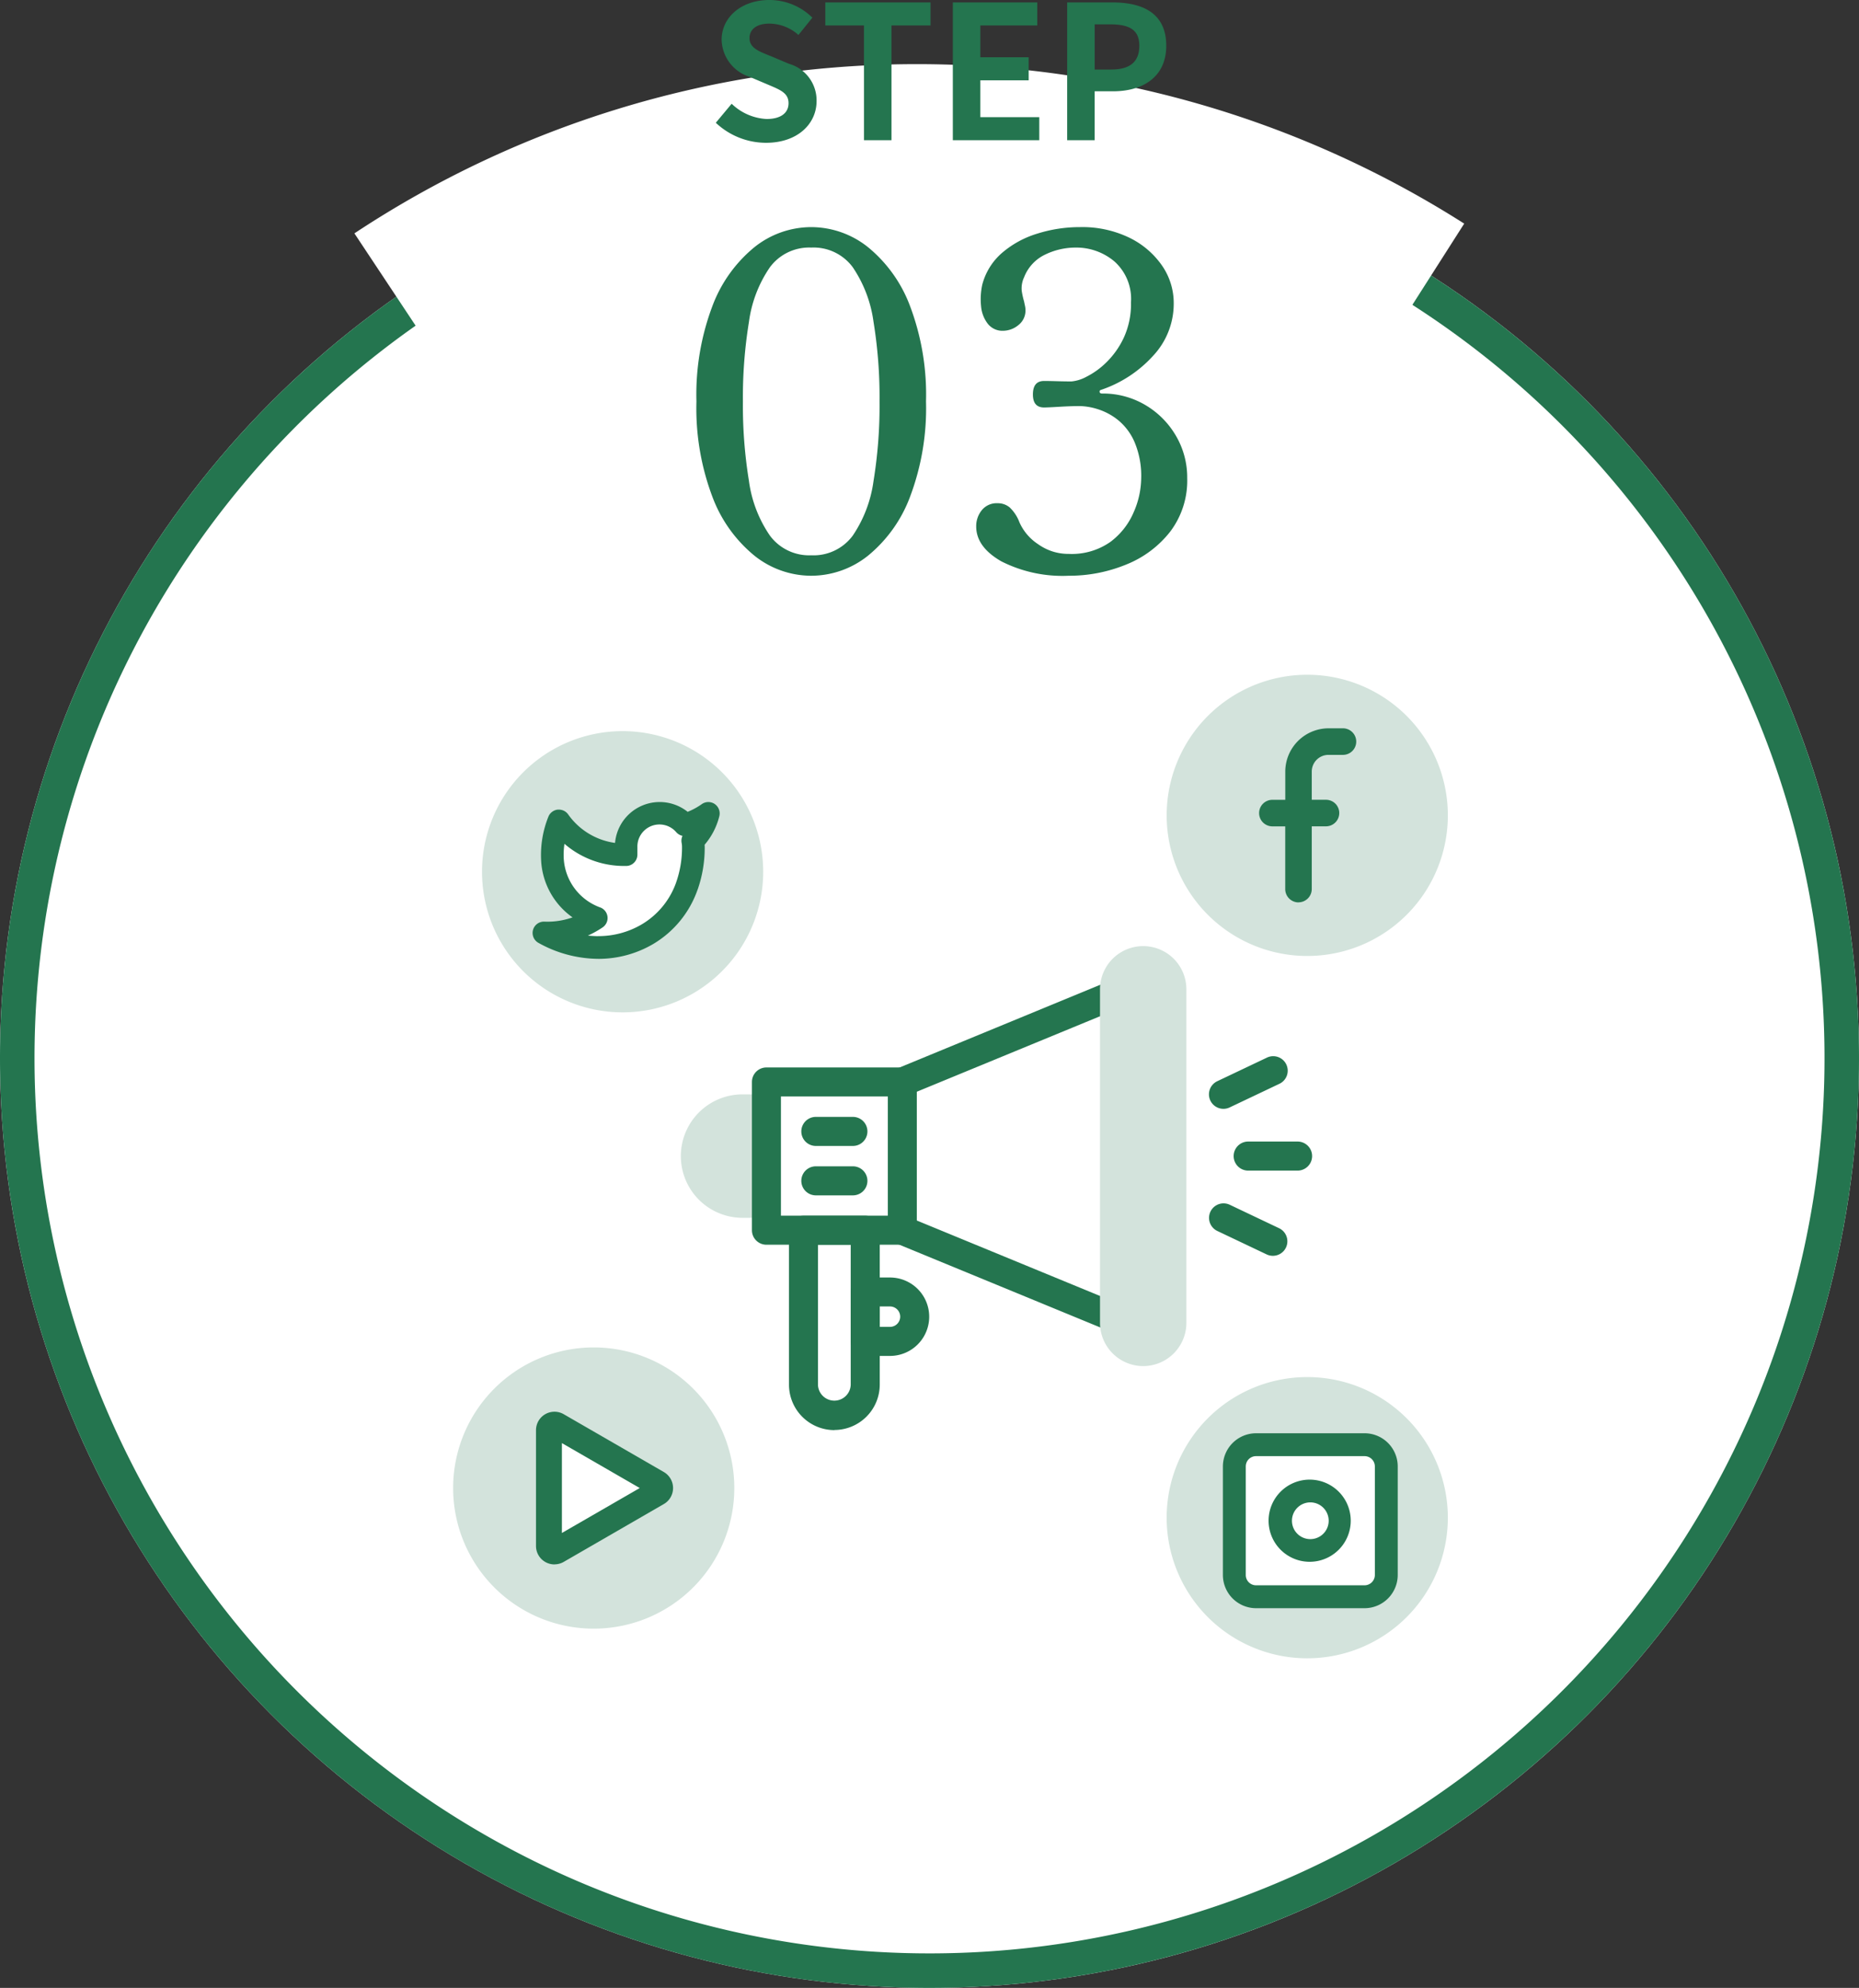
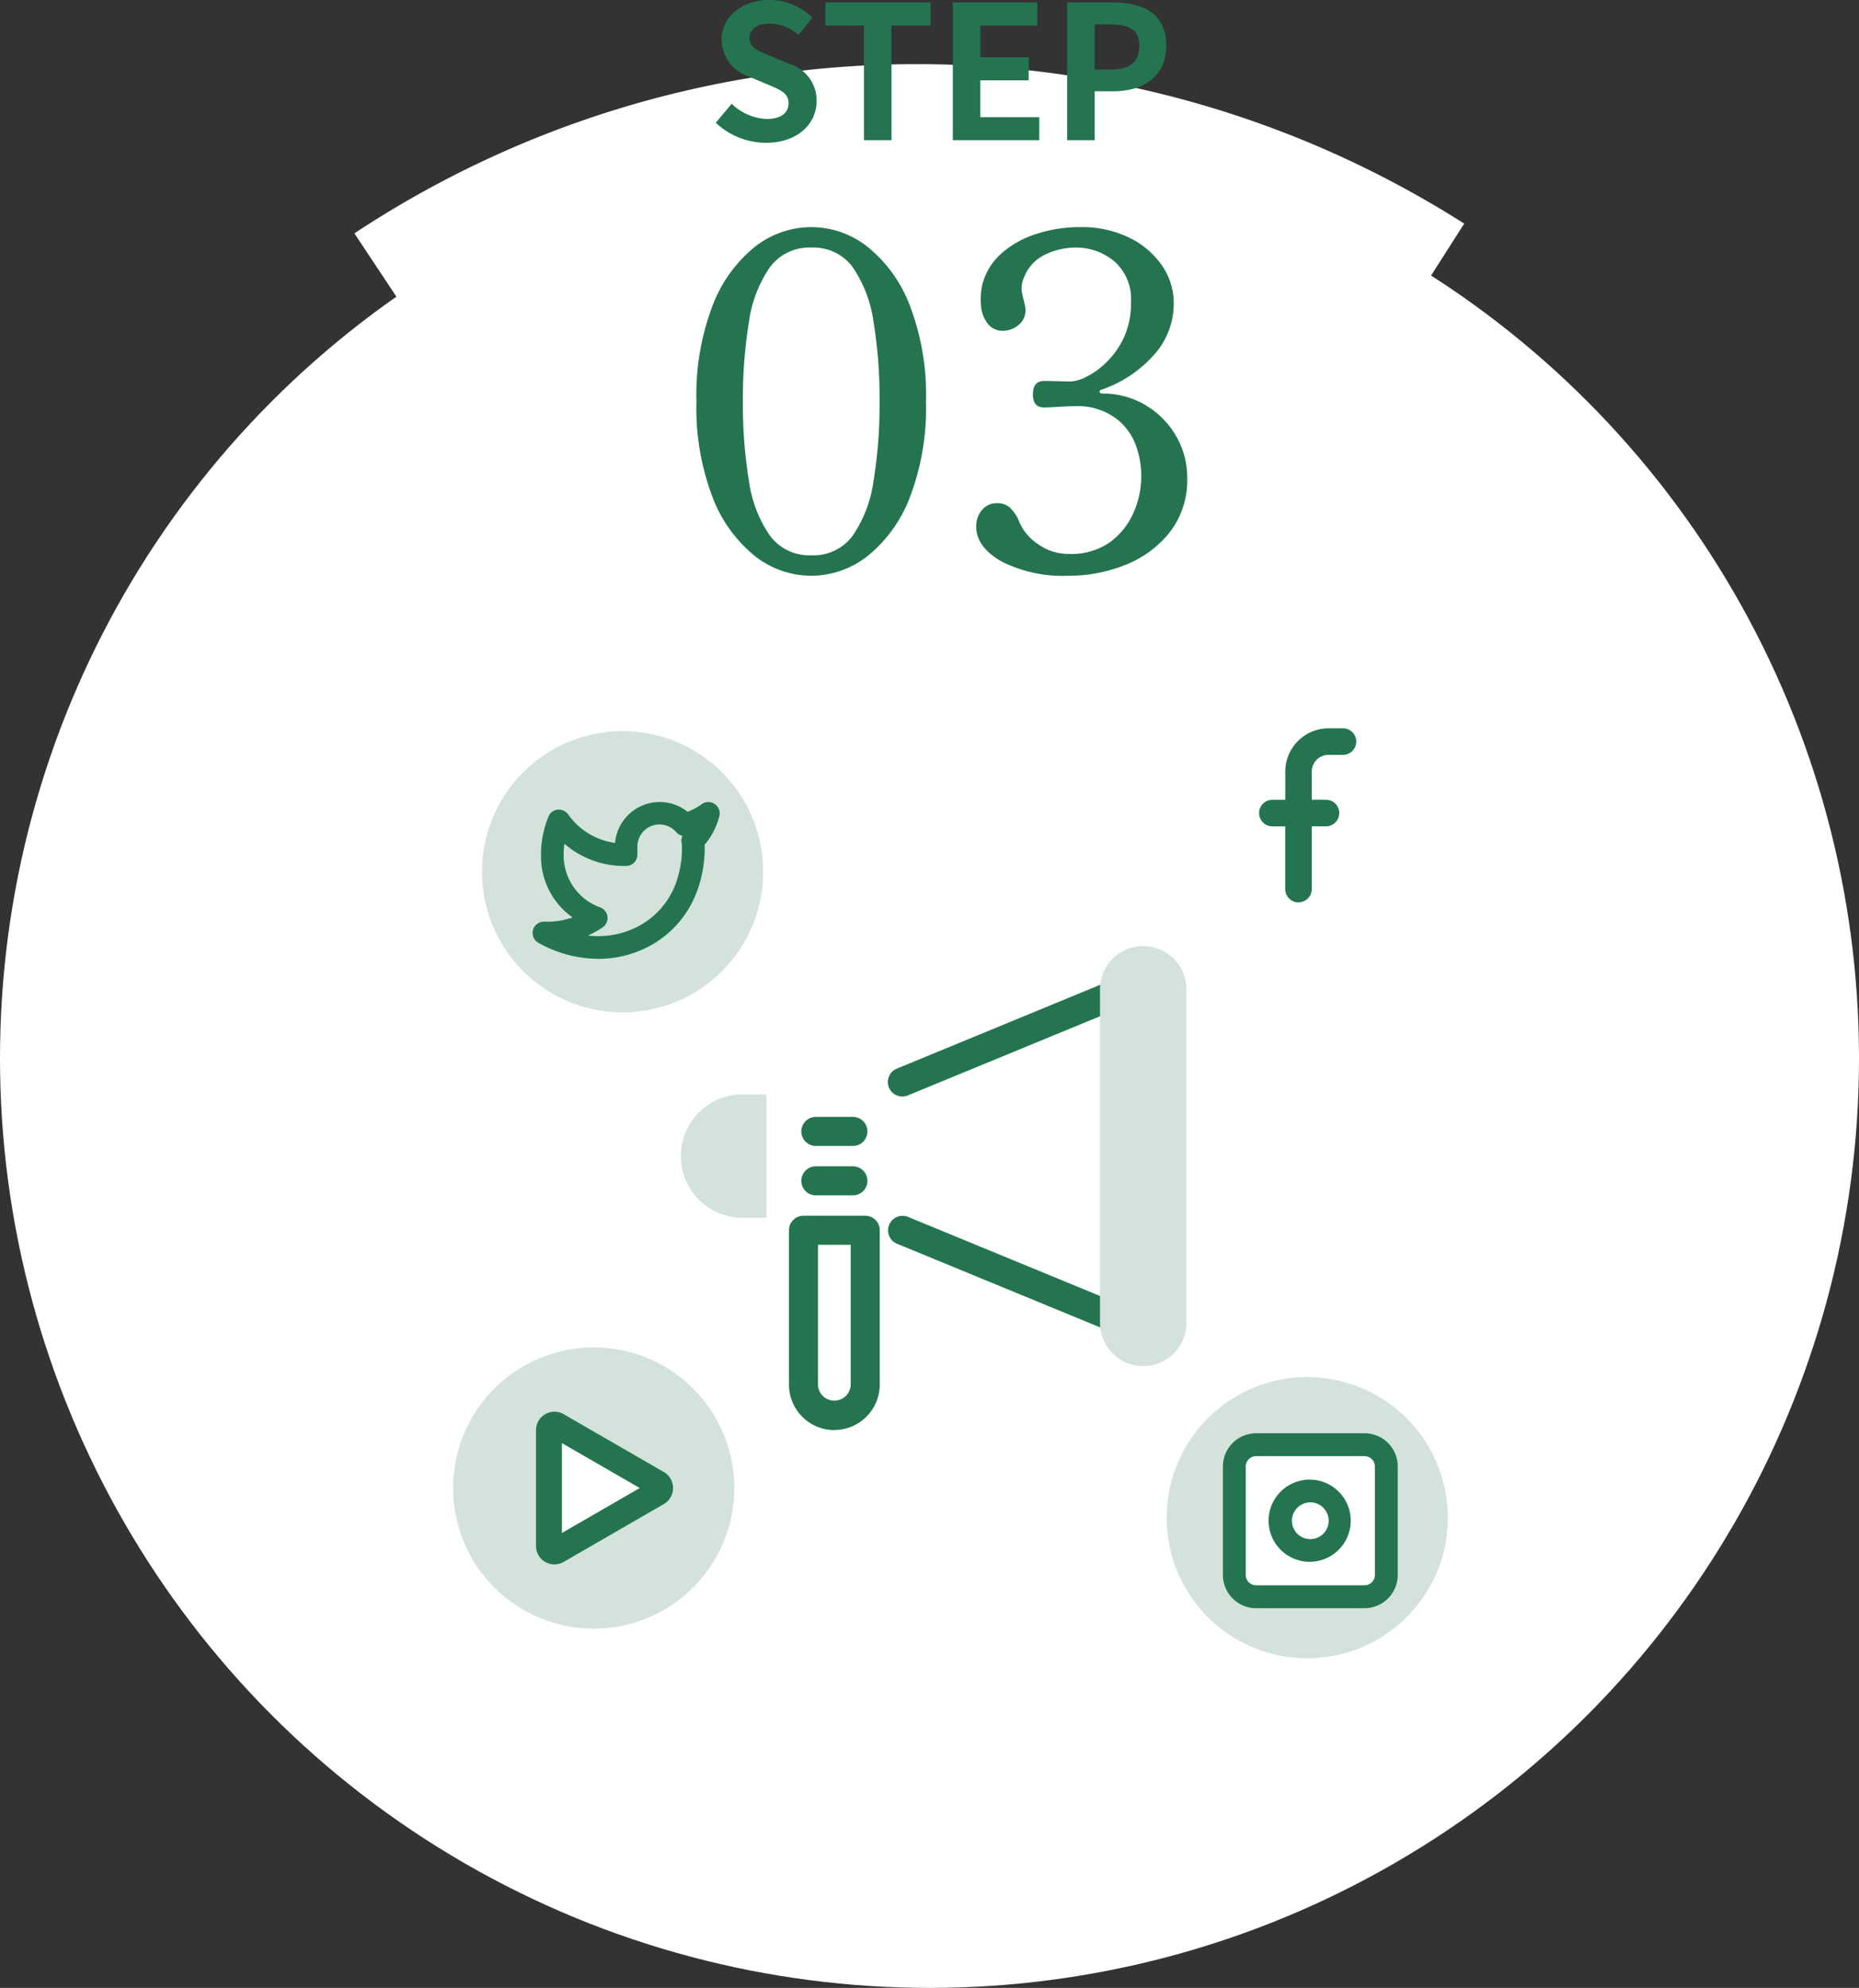
<svg xmlns="http://www.w3.org/2000/svg" id="step_nav_03_hover" width="160" height="171.064">
  <rect width="100%" height="100%" fill="#333333" stroke="none" />
  <g id="step03" transform="translate(-853 -1263.936)">
    <circle id="楕円形_567" data-name="楕円形 567" cx="80" cy="80" r="80" transform="translate(853 1275)" fill="#fff" />
-     <path id="楕円形_567_-_アウトライン" data-name="楕円形 567 - アウトライン" d="M80 3a76.626 76.626 0 00-43.049 13.149 77.234 77.234 0 00-27.9 33.88 76.895 76.895 0 007.1 73.02 77.234 77.234 0 0033.88 27.9 76.895 76.895 0 0073.02-7.1 77.234 77.234 0 0027.9-33.88 76.895 76.895 0 00-7.1-73.02 77.234 77.234 0 00-33.88-27.9A76.515 76.515 0 0080 3m0-3A80 80 0 110 80 80 80 0 0180 0z" transform="translate(853 1275)" fill="#24754f" />
    <path id="パス_59228" data-name="パス 59228" d="M87.838 20.928a77.728 77.728 0 00-84.533-3.687L-1.779 8.63a87.728 87.728 0 0195.431 4.161z" transform="rotate(-3 24793.419 -16257.456)" fill="#fff" />
    <g id="グループ_35513" data-name="グループ 35513" transform="translate(541 16)" fill="#24754f">
      <path id="パス_926018" data-name="パス 926018" d="M-11.18.48a7.844 7.844 0 01-4.88-1.72 11.943 11.943 0 01-3.62-5.06 21.572 21.572 0 01-1.38-8.22 21.572 21.572 0 011.38-8.22 11.943 11.943 0 013.62-5.06 7.844 7.844 0 014.88-1.72A7.844 7.844 0 01-6.3-27.8a11.943 11.943 0 013.62 5.06 21.572 21.572 0 011.38 8.22A21.572 21.572 0 01-2.68-6.3 11.943 11.943 0 01-6.3-1.24 7.844 7.844 0 01-11.18.48zm0-1.76a4.192 4.192 0 003.58-1.7 10.983 10.983 0 001.78-4.68 40.264 40.264 0 00.52-6.86 40.264 40.264 0 00-.52-6.86 10.983 10.983 0 00-1.78-4.68 4.192 4.192 0 00-3.58-1.7 4.2 4.2 0 00-3.56 1.7 10.837 10.837 0 00-1.8 4.7 40.35 40.35 0 00-.52 6.84 40.35 40.35 0 00.52 6.84 10.837 10.837 0 001.8 4.7 4.2 4.2 0 003.56 1.7zM10.98.48a11.634 11.634 0 01-5.8-1.24Q3.02-2 3.02-3.76a2.175 2.175 0 01.48-1.4 1.642 1.642 0 011.36-.6 1.592 1.592 0 011.04.36 3.411 3.411 0 01.84 1.28 4.371 4.371 0 001.6 1.88 4.576 4.576 0 001.22.62 4.463 4.463 0 001.42.22 5.772 5.772 0 003.6-1.04 6.223 6.223 0 002-2.56 7.431 7.431 0 00.64-2.88 7.475 7.475 0 00-.58-3.16 5.009 5.009 0 00-1.44-1.9 5.372 5.372 0 00-1.74-.92 5.491 5.491 0 00-1.52-.26q-.76 0-1.76.06T8.86-14q-.96 0-.96-1.12 0-1.16.96-1.16.44 0 1.12.02t1.24.02a3.341 3.341 0 001.28-.4 6.751 6.751 0 001.72-1.24 7.277 7.277 0 001.5-2.12 6.909 6.909 0 00.62-3.04 4.309 4.309 0 00-1.44-3.54 5.087 5.087 0 00-3.32-1.18 6.025 6.025 0 00-2.62.6 3.6 3.6 0 00-1.82 1.96 2.224 2.224 0 00-.2 1.18 6.988 6.988 0 00.2.9q.04.2.08.38a1.57 1.57 0 01.04.34 1.578 1.578 0 01-.62 1.32 2.094 2.094 0 01-1.3.48 1.6 1.6 0 01-1.32-.6 2.848 2.848 0 01-.58-1.5 5.889 5.889 0 01.1-1.86 5.42 5.42 0 011.7-2.74 8.379 8.379 0 013.04-1.66 12.125 12.125 0 013.66-.56 9.3 9.3 0 014.28.92 7.3 7.3 0 012.8 2.4 5.667 5.667 0 011 3.24 6.555 6.555 0 01-1.8 4.54 10.608 10.608 0 01-4.44 2.9q-.16.04-.14.18t.22.14a7.141 7.141 0 013.7.98 7.368 7.368 0 012.64 2.64 7.067 7.067 0 01.98 3.66 7.273 7.273 0 01-1.46 4.6 9.06 9.06 0 01-3.8 2.84 12.888 12.888 0 01-4.94.96z" transform="translate(393 1297)" />
      <path id="パス_926019" data-name="パス 926019" d="M-15.072.224c2.736 0 4.352-1.648 4.352-3.584a3.271 3.271 0 00-2.38-3.216l-1.552-.656c-1.008-.4-1.84-.7-1.84-1.552 0-.784.656-1.248 1.7-1.248a3.777 3.777 0 012.512.976l1.2-1.488a5.254 5.254 0 00-3.712-1.52c-2.4 0-4.1 1.488-4.1 3.424a3.43 3.43 0 002.4 3.184l1.584.672c1.056.448 1.776.72 1.776 1.6 0 .832-.656 1.36-1.888 1.36a4.658 4.658 0 01-3.008-1.312L-19.392-1.5a6.309 6.309 0 004.32 1.724zM-6.64 0h2.368v-9.872h3.36v-1.984h-9.056v1.984h3.328zm7.648 0h7.44v-1.984H3.376v-3.168h4.16v-1.984h-4.16v-2.736h4.9v-1.984H1.008zm9.84 0h2.368v-4.208H14.8c2.544 0 4.576-1.216 4.576-3.92 0-2.8-2.016-3.728-4.64-3.728h-3.888zm2.368-6.08v-3.888h1.344c1.632 0 2.5.464 2.5 1.84 0 1.36-.784 2.048-2.416 2.048z" transform="translate(393 1260)" />
    </g>
    <g id="グループ_35774" data-name="グループ 35774" transform="translate(892 1322)">
      <path id="パス_925897" data-name="パス 925897" d="M24.838 36.109a5.312 5.312 0 000 10.623h2.127V36.109z" fill="#d3e3dc" />
      <path id="パス_925898" data-name="パス 925898" d="M32.813 65a3.91 3.91 0 01-3.906-3.9V47.8a1.248 1.248 0 011.248-1.248h5.315a1.248 1.248 0 011.248 1.248v13.29a3.91 3.91 0 01-3.9 3.9M31.4 49.05v12.042a1.41 1.41 0 002.819 0V49.05zm25.332 7.441a1.245 1.245 0 01-.475-.094l-18.072-7.441a1.249 1.249 0 01.952-2.309l18.074 7.442a1.248 1.248 0 01-.476 2.4M34.407 44.8h-3.189a1.248 1.248 0 010-2.5h3.189a1.248 1.248 0 010 2.5m0-4.253h-3.189a1.248 1.248 0 110-2.5h3.189a1.248 1.248 0 010 2.5m4.254-4.252a1.248 1.248 0 01-.476-2.4l18.075-7.449a1.249 1.249 0 11.951 2.309L39.137 36.2a1.254 1.254 0 01-.476.094" fill="#24754f" />
-       <path id="パス_925899" data-name="パス 925899" d="M37.6 58.616h-2.13a1.248 1.248 0 01-1.248-1.248v-4.252a1.248 1.248 0 011.248-1.248h2.13a3.374 3.374 0 010 6.748m-.883-2.5h.883a.878.878 0 000-1.756h-.883zm33.835-6.114a1.248 1.248 0 01-.535-.121l-4.253-2.021a1.248 1.248 0 011.072-2.254l4.253 2.021a1.248 1.248 0 01-.537 2.375m-31.892-.954H26.965a1.248 1.248 0 01-1.248-1.248V35.041a1.248 1.248 0 011.248-1.248H38.66a1.248 1.248 0 011.248 1.248V47.8a1.247 1.247 0 01-1.248 1.248m-10.447-2.5h9.2V36.289h-9.2zm44.467-3.879h-4.252a1.248 1.248 0 110-2.5h4.252a1.248 1.248 0 110 2.5m-6.38-5.315a1.248 1.248 0 01-.536-2.375l4.253-2.02a1.248 1.248 0 111.07 2.254l-4.253 2.02a1.241 1.241 0 01-.534.121" fill="#24754f" />
      <path id="パス_925900" data-name="パス 925900" d="M59.392 59.491a3.722 3.722 0 01-3.717-3.717V27.068a3.717 3.717 0 017.434 0v28.706a3.721 3.721 0 01-3.717 3.717" fill="#d3e3dc" />
      <path id="パス_925901" data-name="パス 925901" d="M26.686 16.952a12.1 12.1 0 11-12.1-12.1 12.1 12.1 0 0112.1 12.1" fill="#d3e3dc" />
-       <path id="パス_925902" data-name="パス 925902" d="M12.491 24.194a10.4 10.4 0 01-5.026-1.341.724.724 0 01.352-1.359c.117 0 .206.005.3.005a6.766 6.766 0 002.079-.33l.611-.2-.51-.389a6.183 6.183 0 01-2.477-4.759 8.659 8.659 0 01.625-3.543.729.729 0 01.592-.426h.07a.725.725 0 01.593.308 6.148 6.148 0 004.11 2.534l.344.051.042-.343a3.609 3.609 0 015.8-2.439l.154.121.181-.075a6.292 6.292 0 001.219-.672.725.725 0 011.122.765 5.726 5.726 0 01-1.19 2.335l-.085.1s.009.232.009.282a10.671 10.671 0 01-.546 3.441 1.045 1.045 0 01-.046.133 8.553 8.553 0 01-3.732 4.567 9.057 9.057 0 01-4.586 1.234" fill="#fff" />
      <path id="パス_925903" data-name="パス 925903" d="M12.491 24.2a10.4 10.4 0 01-5.027-1.344.725.725 0 01.352-1.359c.117 0 .206.006.3.006a6.765 6.765 0 002.075-.329l.611-.2-.51-.389a6.186 6.186 0 01-2.478-4.76 8.626 8.626 0 01.625-3.543.724.724 0 01.592-.426H9.1a.725.725 0 01.593.308A6.148 6.148 0 0013.8 14.7l.344.051.043-.349a3.608 3.608 0 015.8-2.439l.154.121.181-.075a6.24 6.24 0 001.219-.672.725.725 0 011.122.765 5.737 5.737 0 01-1.189 2.335l-.086.1s.01.232.01.282a10.671 10.671 0 01-.546 3.441 1.031 1.031 0 01-.046.132 8.561 8.561 0 01-3.731 4.568 9.053 9.053 0 01-4.584 1.24m-3.184-9.527a6.621 6.621 0 00-.041 1.152 5.023 5.023 0 003.346 4.446.726.726 0 01.112 1.26 8.16 8.16 0 01-.953.555l-1.1.547 1.227.089q.3.021.589.021a7.6 7.6 0 003.86-1.035 7.081 7.081 0 003.1-3.779c.017-.06.026-.087.036-.113a9.284 9.284 0 00.473-2.994 2.151 2.151 0 00-.038-.4.739.739 0 01.031-.387l.119-.331-.336-.1a.731.731 0 01-.332-.216 2.156 2.156 0 00-3.785 1.443v.653a.721.721 0 01-.706.724h-.2a7.59 7.59 0 01-4.854-1.752l-.473-.4z" fill="#24754f" />
      <path id="パス_925904" data-name="パス 925904" d="M12.513 24.447h-.023a10.682 10.682 0 01-5.149-1.376.975.975 0 01.476-1.827l.3.006a6.485 6.485 0 002-.317l.158-.051-.132-.1a6.4 6.4 0 01-2.576-4.95 8.833 8.833 0 01.643-3.645.978.978 0 01.8-.581h.105a.975.975 0 01.786.413 5.921 5.921 0 003.942 2.438l.091.014.012-.1a3.857 3.857 0 016.2-2.606l.04.032.046-.02a6 6 0 001.17-.644.975.975 0 01.728-.165.964.964 0 01.631.4.985.985 0 01.151.8 6 6 0 01-1.244 2.432l-.022.027c0 .073.007.165.007.194a10.929 10.929 0 01-.559 3.521 1.184 1.184 0 01-.055.151 8.8 8.8 0 01-3.833 4.685 9.309 9.309 0 01-4.693 1.27m-.02-.5h.02a8.821 8.821 0 004.441-1.2 8.32 8.32 0 003.62-4.435 1.132 1.132 0 00.043-.118 10.463 10.463 0 00.536-3.372c0-.049-.011-.271-.011-.271v-.1l.151-.175a5.5 5.5 0 001.135-2.231.478.478 0 00-.073-.388.471.471 0 00-.307-.193.465.465 0 00-.354.08 6.525 6.525 0 01-1.268.7l-.317.131-.269-.212a3.357 3.357 0 00-5.4 2.27l-.074.607-.6-.09A6.42 6.42 0 019.491 12.3a.477.477 0 00-.823.077 8.319 8.319 0 00-.6 3.432 5.907 5.907 0 002.377 4.569l.889.679-1.061.348a6.967 6.967 0 01-2.153.341l-.3-.006a.476.476 0 00-.416.245.469.469 0 00-.041.361.476.476 0 00.225.285 10.189 10.189 0 004.908 1.312m.028-.954c-.225-.008-.424-.006-.64-.022l-2.139-.154 1.918-.954a7.88 7.88 0 00.923-.539.458.458 0 00.165-.2.473.473 0 00-.238-.627 5.257 5.257 0 01-3.494-4.66 7.031 7.031 0 01.043-1.2l.131-1.076.827.7a7.342 7.342 0 004.68 1.701h.208a.471.471 0 00.456-.473v-.654a2.405 2.405 0 014.223-1.607.477.477 0 00.218.142l.587.174-.209.58a.489.489 0 00-.021.257 2.363 2.363 0 01.042.445 9.511 9.511 0 01-.485 3.073.871.871 0 00-.032.1 7.348 7.348 0 01-3.215 3.928 7.845 7.845 0 01-3.953 1.069m-.92-.543l.315.023c.206.014.427.027.6.02a7.347 7.347 0 003.7-1 6.829 6.829 0 002.99-3.645 1.176 1.176 0 01.041-.126 8.978 8.978 0 00.454-2.9 1.815 1.815 0 00-.033-.354 1 1 0 01.041-.52l.03-.082-.082-.024a.986.986 0 01-.451-.291 1.9 1.9 0 00-3.345 1.274v.657a.975.975 0 01-.952.974H14.7a7.843 7.843 0 01-5-1.807l-.121-.1-.02.158a6.407 6.407 0 00-.039 1.108 4.764 4.764 0 003.18 4.224.974.974 0 01.169 1.7 8.389 8.389 0 01-.983.572z" fill="#24754f" />
-       <path id="パス_925905" data-name="パス 925905" d="M85.613 12.1A12.1 12.1 0 1173.513 0a12.1 12.1 0 0112.1 12.1" fill="#d3e3dc" />
      <path id="パス_925906" data-name="パス 925906" d="M72.759 19.09a.644.644 0 01-.642-.642v-5.9h-1.631a.643.643 0 010-1.285h1.631V8.33a3.225 3.225 0 013.216-3.221h1.217a.643.643 0 11.05 1.285h-1.267A1.938 1.938 0 0073.4 8.33v2.929h1.75a.643.643 0 010 1.285H73.4v5.9a.643.643 0 01-.643.642" fill="#24754f" />
      <path id="パス_925907" data-name="パス 925907" d="M72.758 19.59a1.146 1.146 0 01-1.141-1.143v-5.4h-1.131a1.152 1.152 0 01-.814-.367 1.143 1.143 0 01.8-1.918h1.149V8.329a3.731 3.731 0 013.715-3.72h1.214a1.143 1.143 0 01.07 2.285h-1.287A1.439 1.439 0 0073.9 8.329v2.43h1.25a1.149 1.149 0 01.814.366 1.144 1.144 0 01-.795 1.918H73.9v5.4a1.145 1.145 0 01-1.139 1.141zm-.641-7.542h.5v6.4a.144.144 0 00.137.143v-.005a.143.143 0 00.143-.142v-6.4h2.25a.136.136 0 00.116-.135.137.137 0 00-.037-.1.135.135 0 00-.1-.045H72.9V8.329a2.441 2.441 0 012.436-2.435h1.214c.11 0 .171-.07.168-.149a.142.142 0 00-.144-.136h-1.241a2.729 2.729 0 00-2.716 2.721v3.433h-2.131a.139.139 0 00-.117.136.159.159 0 00.138.149z" fill="#24754f" />
      <path id="パス_925908" data-name="パス 925908" d="M85.612 72.537a12.1 12.1 0 11-12.1-12.1 12.1 12.1 0 0112.1 12.1" fill="#d3e3dc" />
      <path id="パス_925909" data-name="パス 925909" d="M70.325 65.521h6.905a3.826 3.826 0 013.825 3.825v6.9a3.824 3.824 0 01-3.824 3.824h-6.906a3.825 3.825 0 01-3.825-3.82v-6.9a3.826 3.826 0 013.821-3.829" fill="#fff" />
      <path id="パス_925910" data-name="パス 925910" d="M69.1 80.077a2.608 2.608 0 01-2.6-2.605v-9.35a2.605 2.605 0 012.6-2.6h9.347a2.6 2.6 0 012.6 2.6v9.35a2.607 2.607 0 01-2.6 2.605zm-1.129-11.955v9.35a1.134 1.134 0 001.129 1.133h9.347a1.137 1.137 0 001.134-1.134v-9.349a1.134 1.134 0 00-1.13-1.13H69.1a1.132 1.132 0 00-1.129 1.13m2.521 4.678a3.285 3.285 0 113.286 3.284 3.285 3.285 0 01-3.286-3.284m1.453 0a1.831 1.831 0 101.833-1.831 1.831 1.831 0 00-1.833 1.831z" fill="#24754f" />
      <path id="パス_925911" data-name="パス 925911" d="M78.448 80.326H69.1a2.862 2.862 0 01-2.848-2.854v-9.351a2.86 2.86 0 012.848-2.849h9.349a2.853 2.853 0 012.85 2.849v9.351a2.862 2.862 0 01-2.849 2.854m-9.348-.5h9.347a2.361 2.361 0 002.35-2.354v-9.351a2.352 2.352 0 00-2.35-2.349H69.1a2.359 2.359 0 00-2.349 2.35v9.35a2.361 2.361 0 002.35 2.354m9.348-.971H69.1a1.389 1.389 0 01-1.379-1.383v-9.351a1.384 1.384 0 011.379-1.38h9.352a1.386 1.386 0 011.38 1.379v9.351a1.391 1.391 0 01-1.383 1.384M68.22 68.121v9.351a.887.887 0 00.88.883h9.347a.891.891 0 00.884-.885v-9.349a.887.887 0 00-.881-.88H69.1a.884.884 0 00-.879.88m5.558 8.21a3.535 3.535 0 110-7.069 3.535 3.535 0 010 7.069M70.742 72.8a3.044 3.044 0 003.036 3.033 3.035 3.035 0 002.144-5.181 3.089 3.089 0 00-2.146-.888 3.035 3.035 0 00-3.034 3.036m3.034 2.08a2.08 2.08 0 112.081-2.08 2.084 2.084 0 01-2.081 2.08m-1.581-2.08a1.581 1.581 0 101.583-1.581 1.582 1.582 0 00-1.583 1.581z" fill="#24754f" />
      <path id="パス_925912" data-name="パス 925912" d="M24.2 69.985a12.1 12.1 0 11-12.1-12.1 12.1 12.1 0 0112.1 12.1" fill="#d3e3dc" />
      <path id="パス_925913" data-name="パス 925913" d="M8.723 76.3a1.32 1.32 0 01-.669-.179 1.344 1.344 0 01-.67-1.16v-9.952a1.342 1.342 0 012.01-1.162l8.616 4.977a1.341 1.341 0 010 2.322l-8.616 4.977a1.338 1.338 0 01-.671.179" fill="#fff" />
      <path id="パス_925914" data-name="パス 925914" d="M8.723 76.307a1.32 1.32 0 01-.669-.179 1.344 1.344 0 01-.672-1.161v-9.96a1.342 1.342 0 012.012-1.16l8.616 4.977a1.341 1.341 0 010 2.322l-8.616 4.977a1.338 1.338 0 01-.671.179m.389-2.014l7.45-4.3-7.45-4.3z" fill="#24754f" />
      <path id="パス_925915" data-name="パス 925915" d="M8.722 76.558a1.589 1.589 0 01-1.59-1.589v-9.961a1.59 1.59 0 012.386-1.376l8.616 4.975a1.593 1.593 0 01.582 2.174 1.566 1.566 0 01-.583.582L9.518 76.34a1.594 1.594 0 01-.8.213zm0-12.64a1.09 1.09 0 00-1.091 1.091v9.959a1.1 1.1 0 00.546.944 1.082 1.082 0 00.544.146 1.088 1.088 0 00.545-.146l8.617-4.977a1.081 1.081 0 00.4-.4 1.093 1.093 0 00-.4-1.491l-8.615-4.98a1.089 1.089 0 00-.545-.146m.139 10.8v-9.462l8.2 4.732zm.5-8.6v7.734l6.7-3.867z" fill="#24754f" />
    </g>
  </g>
</svg>